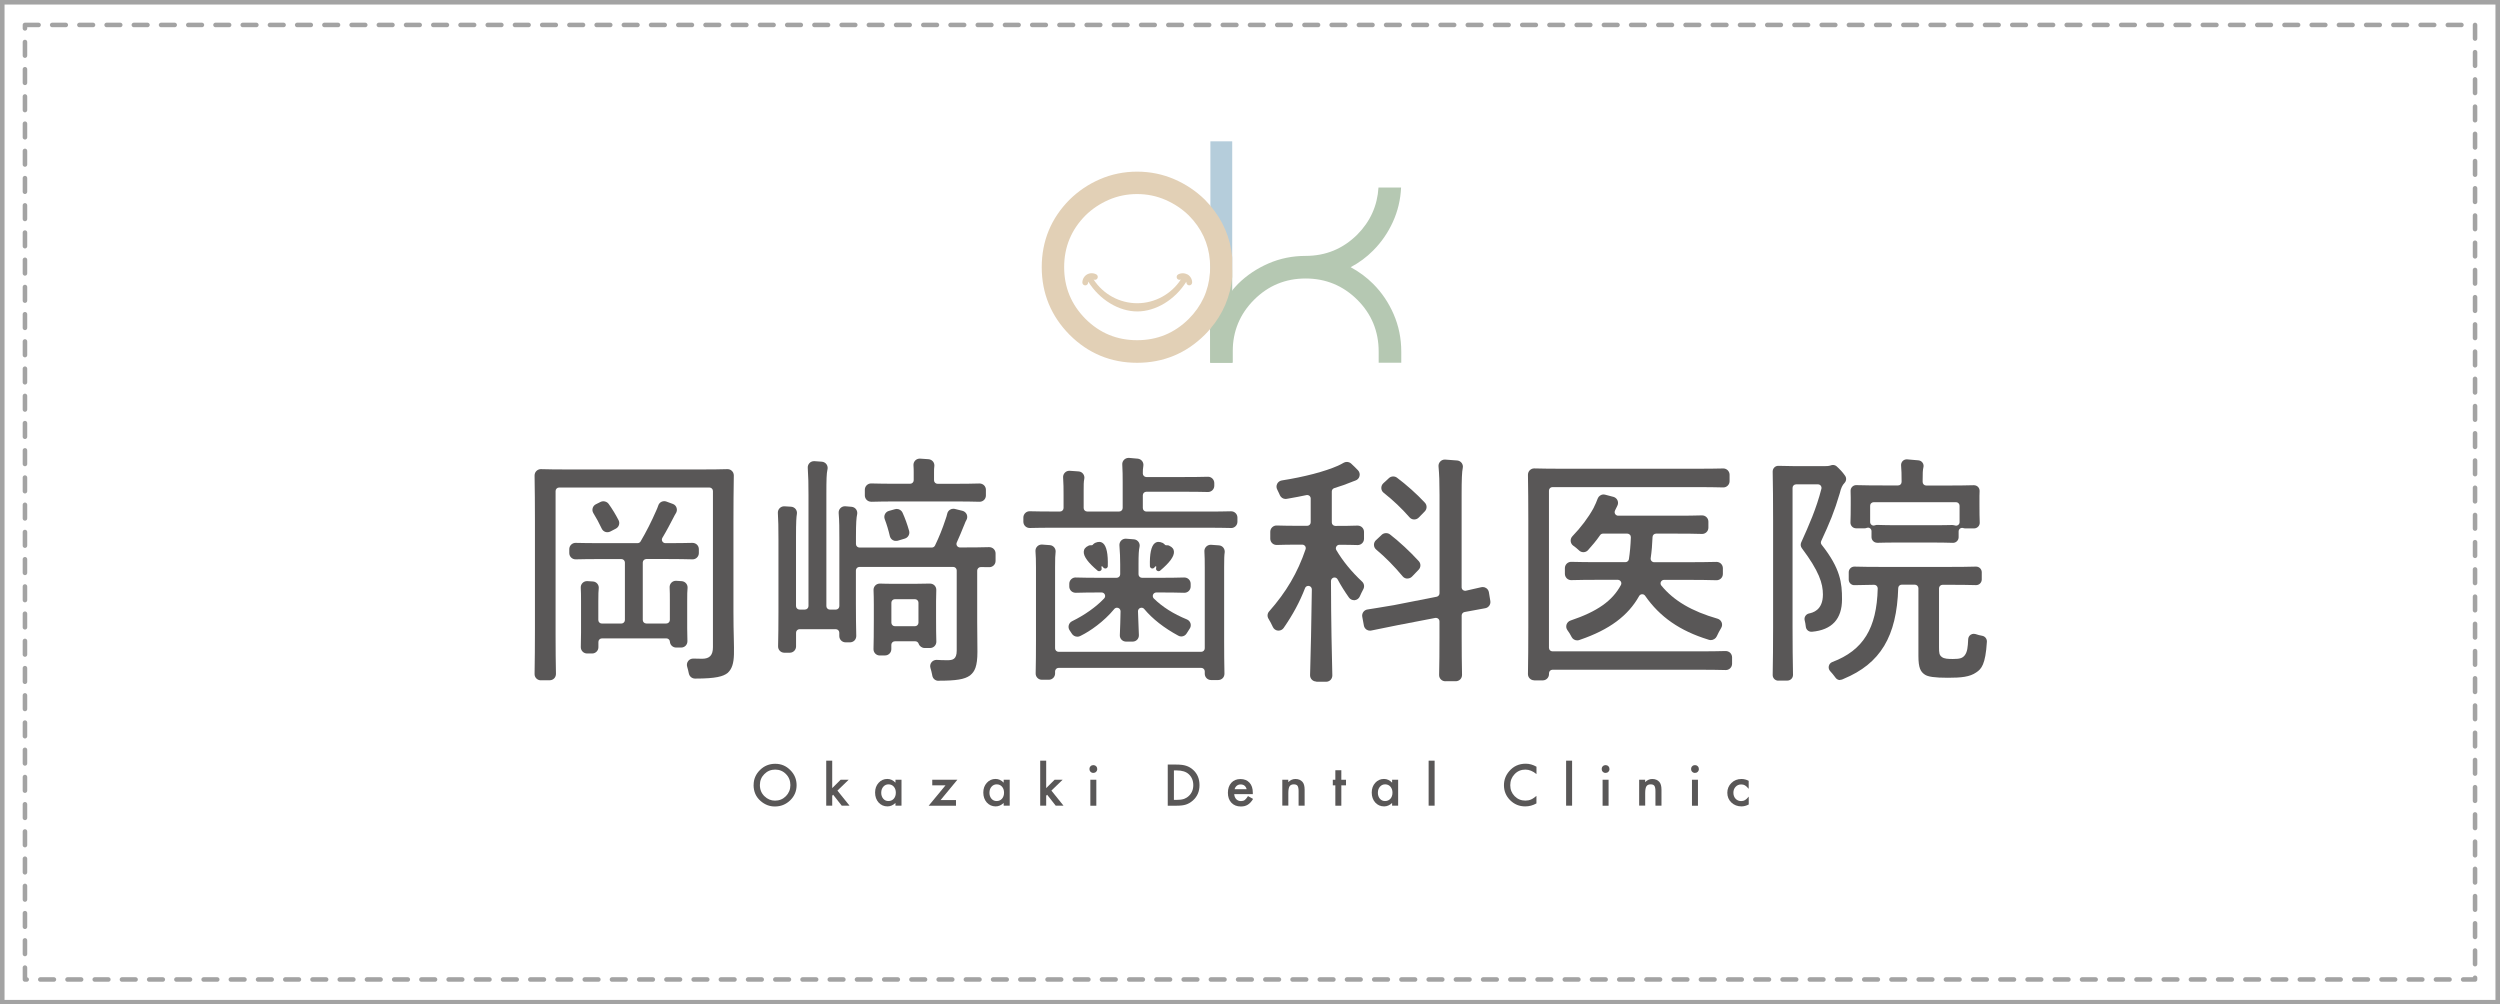
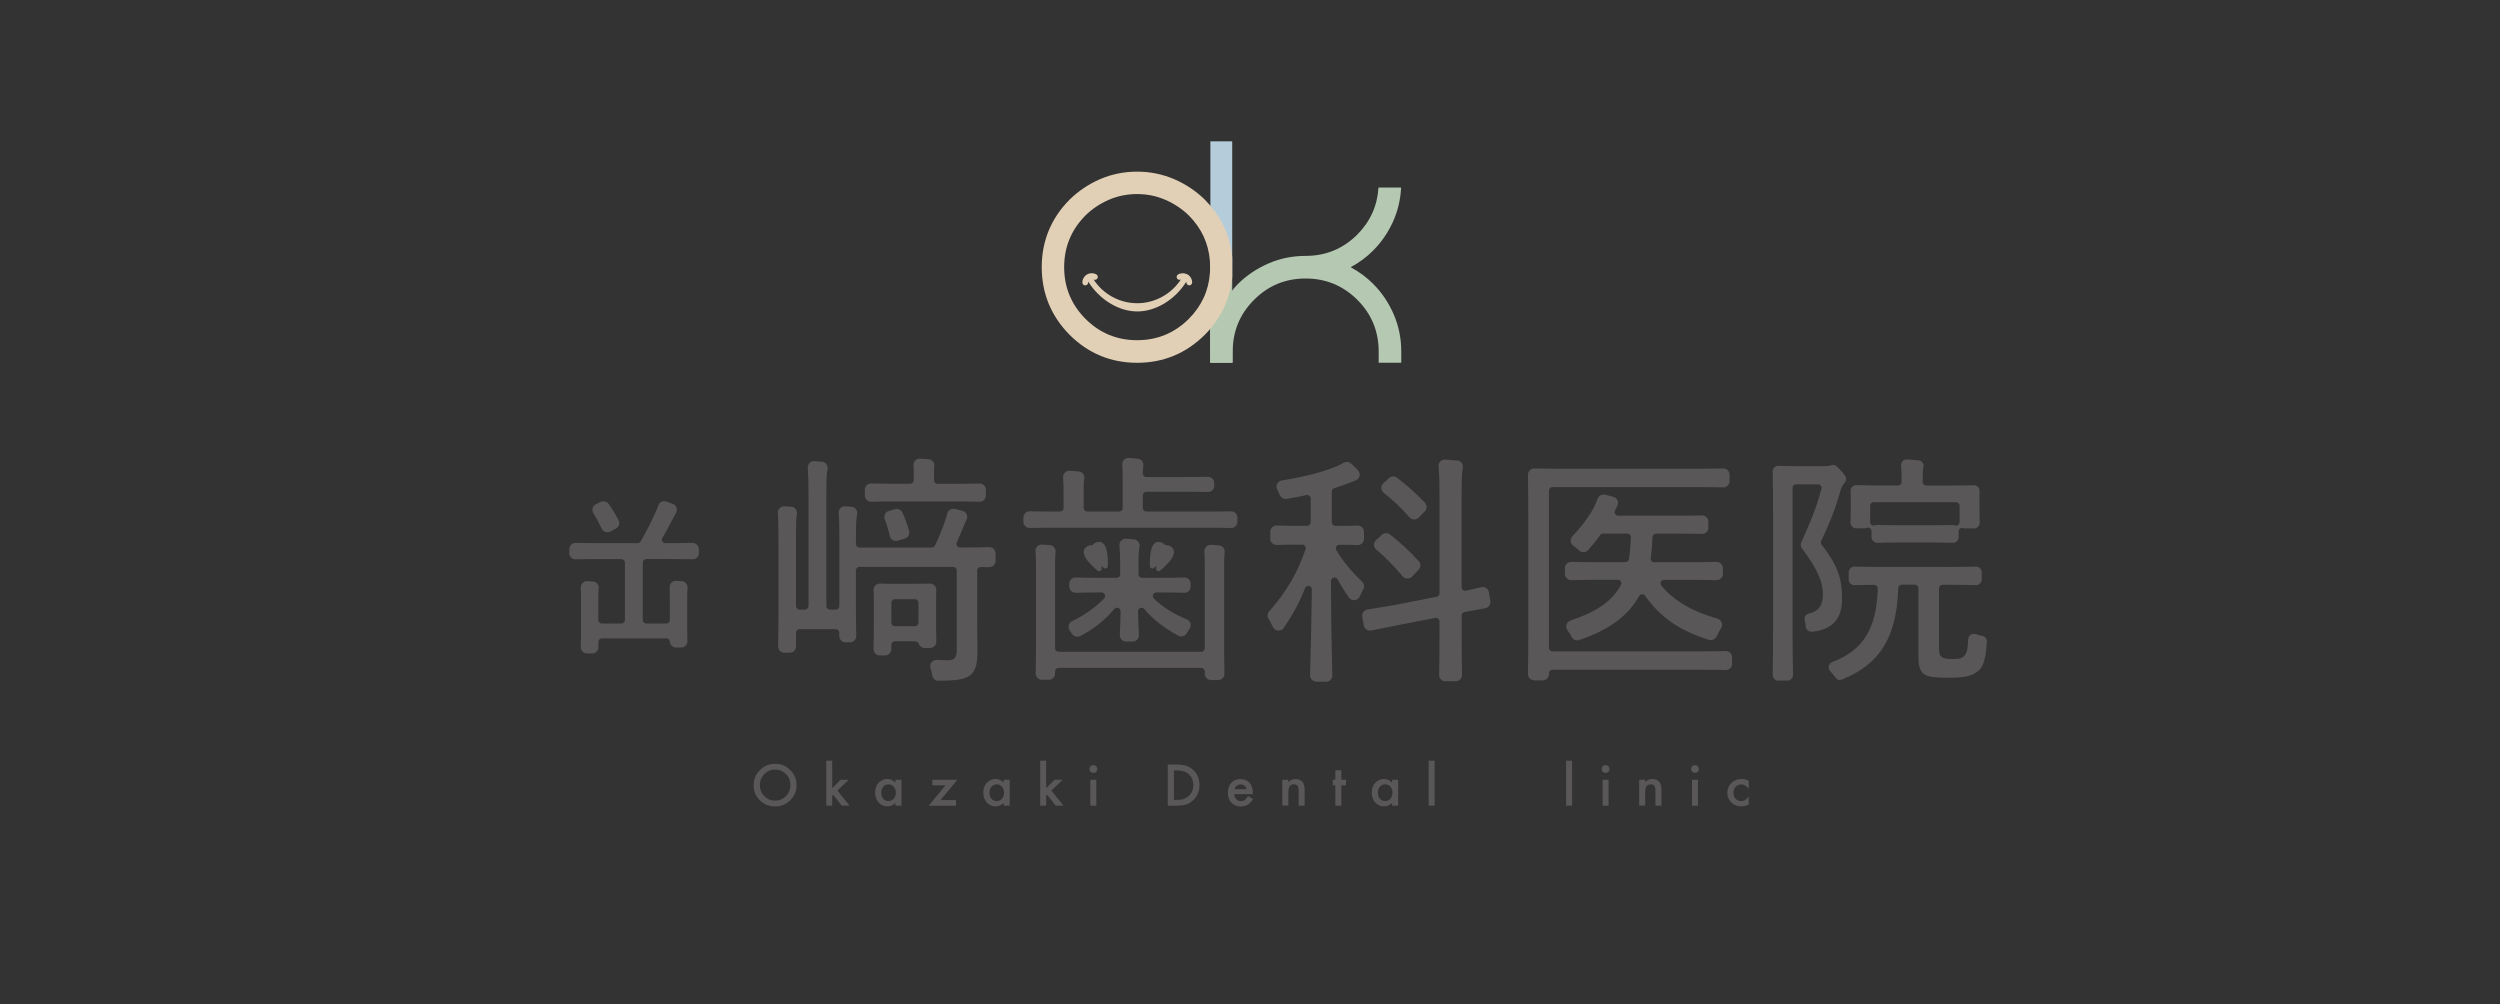
<svg xmlns="http://www.w3.org/2000/svg" id="_レイヤー_2" viewBox="0 0 551 221.38">
  <rect x="0" y="0" width="551" height="221.38" fill="#333333" stroke="none" />
  <defs>
    <style>.cls-1{fill:#b5cddb;}.cls-1,.cls-2,.cls-3,.cls-4{stroke-width:0px;}.cls-5{fill:#fff;stroke-miterlimit:10;}.cls-5,.cls-6{stroke:#a3a3a3;}.cls-2{fill:#b5c8b2;}.cls-3{fill:#e2d0b6;}.cls-6{fill:none;stroke-dasharray:0 0 0 0 0 0 3 3 0 0 0 0;stroke-linecap:round;stroke-linejoin:round;}.cls-4{fill:#595757;}</style>
  </defs>
  <g id="_レイヤー_1-2">
-     <rect class="cls-5" x=".5" y=".5" width="550" height="220.38" />
-     <rect class="cls-6" x="5.5" y="5.5" width="540" height="210.38" />
    <path class="cls-4" d="m133.86,117.3c-.15,0-.3-.02-.44-.07-.35-.12-.64-.38-.8-.72-.57-1.21-1.2-2.39-1.84-3.41-.21-.33-.26-.73-.16-1.1s.36-.69.71-.86l1.06-.53c.18-.09.38-.13.59-.13.46,0,.9.22,1.15.56.79,1.1,1.51,2.28,2.2,3.61.17.32.2.7.09,1.05-.11.35-.36.64-.68.81l-1.23.64c-.19.1-.41.15-.63.15Z" />
-     <path class="cls-4" d="m119.19,149.94c-.37,0-.72-.15-.98-.41s-.4-.62-.39-.99c.05-2.94.08-6.3.08-10v-23.62c0-3.7-.03-7.2-.08-10.12,0-.37.14-.74.41-1,.26-.25.6-.4.94-.4h.06c1.62.05,3.54.07,5.86.07h29.37c2.34,0,4.25-.02,5.86-.07.39,0,.74.13,1,.4.27.26.41.63.41,1-.05,3.08-.08,6.54-.08,10.28v19.69c0,2.46.04,4.38.08,5.92.03,1.47.06,2.63.03,3.52-.05,2.01-.45,3.22-1.33,4.05-.03.03-.06.06-.09.08-.94.73-2.51,1.22-7.07,1.22h-.09c-.65,0-1.21-.46-1.35-1.09l-.02-.07c-.09-.47-.21-.95-.36-1.46-.13-.43-.05-.89.22-1.25.26-.34.67-.54,1.12-.54.65.03,1.32.04,1.96.04,1.65,0,2.38-.78,2.38-2.55v-34.42c0-.43-.35-.77-.78-.77h-33.12c-.43,0-.78.35-.78.77v31.79c0,3.13.03,6,.08,8.52,0,.37-.14.73-.39.99-.26.26-.61.41-.98.41h-1.94Z" />
    <path class="cls-4" d="m129.39,144.03c-.37,0-.73-.15-.99-.42-.26-.27-.4-.63-.39-1,.03-.97.05-2.01.05-3.19v-6.94c0-1.16-.01-2.11-.06-2.95-.02-.39.12-.78.4-1.05.26-.26.61-.4.98-.4h.07c.44.03.86.05,1.25.08.38.03.73.21.96.5.24.29.35.67.3,1.04-.06.51-.09,1.28-.09,2.84v4.12c0,.43.35.77.78.77h4.3c.43,0,.78-.35.78-.77v-12.67c0-.43-.35-.77-.78-.77h-4.61c-2.11,0-3.94.02-5.45.06-.39,0-.73-.13-1-.39-.27-.26-.42-.62-.42-.99v-.87c0-.37.15-.73.42-.99.26-.25.6-.39.95-.39,1.55.04,3.4.06,5.5.06h8.18c.27,0,.53-.14.67-.38,1.21-2.04,2.43-4.45,3.44-6.78.18-.38.32-.74.46-1.15.11-.35.37-.64.69-.8.19-.09.4-.14.61-.14.15,0,.3.02.44.07.51.17,1.01.36,1.5.55.39.15.68.47.8.87.12.4.06.83-.17,1.17-.11.17-.23.36-.34.59l-.15.3c-.67,1.28-1.57,3.03-2.48,4.53-.14.24-.15.54-.01.78.14.24.4.39.67.39h.51c2.15,0,3.93-.02,5.45-.06.38,0,.74.14,1,.39.27.26.42.62.42.99v.87c0,.37-.15.73-.42.99-.25.25-.6.39-.94.39-1.55-.04-3.36-.07-5.5-.07h-4.72c-.43,0-.78.35-.78.77v12.67c0,.43.35.77.78.77h4.41c.43,0,.78-.35.78-.77v-4.23c0-1.18,0-2.12-.05-2.96-.02-.39.12-.77.4-1.05.26-.26.61-.4.98-.4h.07c.43.03.84.05,1.23.08.37.03.72.21.96.5.24.29.35.67.31,1.04-.07.58-.08,1.43-.08,2.9v5.96c0,.99.02,1.91.05,2.81.01.37-.13.74-.38,1-.26.27-.62.42-.99.42h-1.12c-.73,0-1.33-.57-1.37-1.29-.02-.41-.36-.73-.77-.73h-14.21c-.43,0-.78.35-.78.77v1.18c0,.76-.62,1.38-1.38,1.38h-1.13Z" />
    <path class="cls-4" d="m193.9,144.47c-.37,0-.73-.15-.99-.42-.26-.27-.4-.63-.39-1,.04-1.44.07-3.55.07-6.26v-3.5c0-1.2-.02-2.26-.06-3.24-.02-.38.13-.76.4-1.03.26-.26.62-.4,1.01-.4.92.04,1.98.05,3.21.05h4.59c1.24,0,2.28-.02,3.19-.05.4,0,.77.14,1.03.4.27.27.42.65.4,1.03-.03.8-.05,1.59-.05,2.42v3.77c0,2.18.02,3.92.06,5.16.01.37-.13.74-.39,1-.26.27-.62.42-.99.42h-1.21c-.58,0-1.12-.39-1.31-.95-.11-.32-.4-.53-.74-.53h-4.5c-.43,0-.78.35-.78.77v.97c0,.76-.62,1.38-1.38,1.38h-1.19Zm3.34-12.41c-.43,0-.78.35-.78.77v4.42c0,.43.35.77.78.77h4.41c.43,0,.78-.35.78-.77v-4.42c0-.43-.35-.77-.78-.77h-4.41Z" />
    <path class="cls-4" d="m191.99,110.58c-.36,0-.7-.14-.96-.39-.27-.26-.42-.62-.42-.99v-1.27c0-.37.15-.73.42-.99.26-.25.6-.39.96-.39,1.56.05,3.54.07,5.86.07h2.75c.43,0,.78-.35.78-.77v-1.82c0-.35,0-.88-.05-1.48-.03-.39.12-.78.39-1.06.25-.26.62-.41.97-.41h.08c.64.04,1.27.08,1.9.13.38.03.74.23.98.53.24.31.33.7.27,1.08-.06.35-.06.78-.06,1.32v1.72c0,.43.35.77.78.77h3.46c2.29,0,4.23-.02,5.77-.07.38,0,.74.14,1,.39.27.26.42.62.42.99v1.27c0,.37-.15.73-.42.99-.26.25-.6.39-.97.39-1.56-.05-3.52-.07-5.8-.07h-12.25c-2.35,0-4.24.02-5.8.07,0,0-.07,0-.07,0h0Z" />
    <path class="cls-4" d="m206.84,150.05c-.66,0-1.22-.45-1.35-1.09l-.05-.26c-.1-.52-.23-1.02-.37-1.48-.13-.43-.05-.9.24-1.26.25-.32.67-.52,1.08-.52.03,0,.06,0,.09,0,.72.05,1.46.07,2.33.07,1.12,0,2.05-.16,2.05-2.11v-17.68c0-.43-.35-.77-.78-.77h-20.66c-.43,0-.78.35-.78.77v7.29c0,2.63.03,5.04.08,7.15,0,.37-.13.73-.39,1-.26.26-.62.41-.98.41h-.99c-.76,0-1.38-.62-1.38-1.38v-.75c0-.43-.35-.77-.78-.77h-7.97c-.43,0-.78.35-.78.77v3.04c0,.76-.62,1.38-1.38,1.38h-1.21c-.37,0-.73-.15-.98-.41-.26-.26-.4-.63-.39-.99.05-2.22.08-4.75.08-7.53v-15.97c0-2.74-.03-4.34-.13-5.91-.02-.39.12-.77.4-1.05.26-.26.61-.41.98-.41h.07c.56.03,1.06.06,1.48.09.39.03.75.22.99.52.24.31.34.71.27,1.09-.11.63-.19,1.7-.19,4.9v15.39c0,.43.35.77.78.77h1.19c.43,0,.78-.35.78-.77v-24.46c0-2.41-.03-4.08-.16-6.01-.03-.39.12-.78.39-1.06.26-.26.61-.41.99-.41h.08c.6.04,1.16.08,1.67.12.4.04.76.24,1,.57.23.33.31.74.22,1.13l-.02.07c-.18.83-.23,2.02-.23,5.54v24.52c0,.43.35.77.78.77h1.3c.43,0,.78-.35.78-.77v-14.68c0-2.37,0-4.08-.15-5.84-.03-.4.11-.8.39-1.08.26-.26.61-.41.96-.41.04,0,.07,0,.11,0,.47.03.96.07,1.41.12.39.04.75.25.97.56.23.32.31.72.23,1.1-.16.73-.26,1.79-.26,5v1.55c0,.43.35.77.78.77h15.94c.3,0,.57-.17.7-.44.93-1.93,1.63-3.67,2.34-5.82.15-.4.26-.78.36-1.22.08-.36.3-.66.61-.86.22-.14.47-.21.73-.21.1,0,.2.01.3.03.54.12,1.13.27,1.74.43.41.11.75.41.92.8.16.39.14.84-.07,1.21-.08.13-.15.27-.22.42,0,0-.19.48-.19.48-.07.16-.12.29-.16.39-.01.04-.03.08-.05.11-.43,1.06-.94,2.33-1.51,3.56-.11.24-.09.52.05.74.14.22.39.36.65.36h.27c2.46,0,4.53-.02,6.16-.07.39,0,.73.13,1,.39.27.26.42.62.42.99v1.66c0,.37-.15.73-.41.98-.26.25-.59.39-.92.39h-.07c-.49-.01-1.1-.02-1.87-.02h0c-.21,0-.4.08-.55.23-.15.15-.23.34-.23.55v11.28c0,1.37.02,2.7.03,3.9.01,1,.02,1.92.02,2.72,0,3.22-.6,4.36-1.58,5.16-.02.02-.05.04-.07.06-1.19.85-3.01,1.15-6.95,1.15Zm-9.76-30.88c-.11-.03-.22-.08-.31-.13-.33-.19-.56-.51-.65-.88-.29-1.27-.68-2.57-1.13-3.75-.13-.36-.11-.76.06-1.1s.48-.6.85-.7l1.38-.39c.12-.03.24-.05.36-.05.54,0,1.05.32,1.27.8.55,1.21,1.06,2.61,1.46,4.04.2.72-.22,1.47-.93,1.69,0,0-1.59.47-1.6.48-.15.05-.6.04-.76,0Z" />
    <path class="cls-4" d="m271.3,116.37c-1.5-.04-3.33-.06-5.47-.06h-33.41c-2.13,0-3.96.02-5.45.06-.39,0-.73-.13-1-.39-.27-.26-.42-.62-.42-.99v-.93c0-.37.15-.73.42-.99.25-.25.6-.39.95-.39,1.51.04,3.36.06,5.49.06h1.22c.43,0,.78-.35.78-.77v-2.86c0-1.33-.01-2.71-.1-3.87-.03-.4.11-.78.39-1.07.26-.27.61-.41.98-.41h.08c.69.04,1.35.09,1.99.14.4.03.76.24.99.56.23.32.32.73.23,1.12-.13.58-.13,1.38-.13,2.6v3.79c0,.43.35.77.78.77h7.04c.43,0,.78-.35.78-.77v-5.65c0-1.32-.01-2.72-.09-3.93-.03-.4.12-.79.41-1.07.25-.25.61-.4.99-.4.03,0,.06,0,.09,0,.66.05,1.31.11,1.93.17.38.04.74.24.97.55.23.31.32.7.25,1.08-.1.49-.11,1.08-.11,1.64,0,.21.08.4.23.55.15.15.34.23.55.23h8.22c2.06,0,3.86-.02,5.34-.06h.06c.34,0,.67.14.93.39.26.26.42.62.42.99v.6c0,.37-.15.73-.42.99-.26.25-.6.39-.96.39-1.51-.04-3.33-.06-5.37-.06h-8.22c-.43,0-.78.35-.78.77v2.83c0,.43.35.77.78.77h13.2c2.13,0,3.96-.02,5.45-.06.39,0,.73.13,1,.39.27.26.42.62.42.99v.93c0,.37-.15.73-.42.99-.26.25-.6.39-.95.39h-.03Z" />
    <path class="cls-4" d="m266.91,149.88c-.76,0-1.38-.62-1.38-1.38v-.53c0-.43-.35-.77-.78-.77h-31.43c-.43,0-.78.35-.78.77v.47c0,.76-.62,1.38-1.38,1.38h-1.53c-.37,0-.73-.15-.98-.41-.26-.26-.4-.63-.39-.99.05-2.13.07-4.57.07-7.26v-16.13c0-1.5-.03-2.56-.11-3.53-.03-.4.11-.79.39-1.07.26-.27.61-.41.99-.41h.07c.6.04,1.18.08,1.74.13.38.03.72.22.96.52.23.3.34.68.28,1.05-.08.56-.11,1.46-.11,3.32v17.85c0,.43.35.77.78.77h31.43c.43,0,.78-.35.78-.77v-17.74c0-1.47-.01-2.58-.08-3.61-.03-.39.12-.78.4-1.06.26-.26.61-.41.98-.41h.08c.61.04,1.19.08,1.77.13.38.03.73.22.96.52.23.3.33.69.28,1.06-.09.55-.12,1.41-.12,3.31v15.91c0,2.76.02,5.28.07,7.48,0,.37-.13.73-.39.99s-.62.41-.98.41h-1.59Z" />
    <path class="cls-4" d="m248.18,141.41c-.37,0-.73-.15-.99-.42-.26-.27-.4-.63-.38-1.01l.02-.49c.05-1.24.11-2.87.14-4.76,0-.33-.2-.63-.51-.74-.09-.03-.18-.05-.27-.05-.23,0-.45.1-.6.28-2.31,2.81-5.38,4.91-7.32,5.86l-.24.12c-.18.09-.37.13-.58.13-.49,0-.97-.26-1.21-.66-.15-.26-.31-.49-.47-.71-.24-.33-.32-.74-.22-1.14.1-.4.36-.72.73-.9,2.78-1.36,5.3-3.15,7.08-5.03.21-.22.27-.55.15-.84-.12-.28-.4-.47-.71-.47-2.28,0-4.19.02-5.71.07-.38,0-.74-.14-1-.39-.27-.26-.42-.62-.42-.99v-.61c0-.37.15-.73.42-.99.26-.25.59-.39.94-.39,1.57.05,3.48.07,5.72.07h3.36c.43,0,.78-.35.78-.77v-2.21c0-1.38-.05-2.62-.17-4.16-.03-.39.11-.78.39-1.07.26-.27.61-.41.98-.41h.08c.6.04,1.16.08,1.78.14.39.04.75.25.98.57.23.32.31.73.22,1.11-.16.69-.22,1.66-.22,3.82v2.21c0,.43.35.77.78.77h3.57c2.27,0,4.19-.02,5.72-.07.39,0,.73.13,1,.39.27.26.42.62.42.99v.61c0,.37-.15.73-.42.99-.25.25-.61.39-.97.39-1.55-.05-3.49-.07-5.74-.07h-.44c-.31,0-.6.19-.72.48-.12.29-.05.63.17.85,1.88,1.85,4.33,3.4,7.29,4.61.39.16.68.48.8.88.12.4.05.83-.19,1.17-.22.32-.44.66-.65,1.02-.25.42-.7.69-1.19.69-.24,0-.47-.06-.67-.18-3.14-1.7-5.66-3.67-7.51-5.88-.15-.18-.37-.28-.59-.28-.09,0-.19.02-.28.05-.31.12-.51.42-.5.75.05,1.52.1,2.88.15,3.97l.05,1.27c.01.37-.12.74-.38,1.01-.26.27-.62.42-.99.42h-1.44Z" />
    <path class="cls-4" d="m243.09,119.73c-.45-.37-1.02-.39-1.72-.08l-.05.02c-.12.06-.23.14-.32.23-.03.03-.09.09-.14.16-.03.04-.07.06-.11.08-.01,0-.02,0-.03.01-.05.01-.1.03-.16.03-.07,0-.15,0-.26,0-.18,0-.28.04-.37.08h0s-.03.02-.03.02c-.68.31-1.02.75-1.04,1.34-.04,1.04.97,2.4,3.07,4.17.02.01.03.03.05.04.3.17.72,0,.82-.33.01-.04.02-.08.01-.13-.01-.15-.03-.3-.05-.43-.02-.12.13-.19.21-.09.09.11.18.21.29.32.03.03.06.06.1.07.16.08.33.08.48.02s.27-.21.31-.37c0-.02.01-.05.01-.08.08-2.74-.28-4.46-1.08-5.1Z" />
    <path class="cls-4" d="m254.51,119.73c.45-.37,1.02-.39,1.72-.08l.05.02c.12.06.23.14.32.23.03.03.09.09.14.16.03.04.07.06.11.08.01,0,.02,0,.03.01.05.01.1.03.16.03.07,0,.15,0,.26,0,.18,0,.28.04.37.08h0s.03.02.03.02c.68.31,1.02.75,1.04,1.34.04,1.04-.97,2.4-3.07,4.17-.02.01-.03.03-.05.04-.3.17-.72,0-.82-.33-.01-.04-.02-.08-.01-.13.01-.15.03-.3.05-.43.02-.12-.13-.19-.21-.09-.09.11-.18.21-.29.32-.03.03-.06.06-.1.07-.16.08-.33.08-.48.02s-.27-.21-.31-.37c0-.02-.01-.05-.01-.08-.08-2.74.28-4.46,1.08-5.1Z" />
    <path class="cls-4" d="m311.64,114.49c-.37-.01-.73-.18-.98-.47-1.67-1.92-3.64-3.79-5.7-5.41-.32-.25-.51-.63-.52-1.03-.01-.4.15-.79.45-1.07l1.25-1.15c.25-.23.58-.35.93-.35.3,0,.59.1.82.27,2.18,1.64,4.37,3.6,6.16,5.52.5.54.49,1.37-.02,1.9l-1.35,1.38c-.26.26-.61.41-.98.41h-.06Z" />
    <path class="cls-4" d="m290.12,150.21c-.37,0-.73-.15-.99-.42-.26-.26-.4-.63-.39-1l.04-1.48c.09-3.38.26-9.63.35-17.4,0-.38-.26-.7-.63-.77-.05,0-.1-.01-.15-.01-.32,0-.61.19-.72.5-1.16,3.01-2.65,5.79-4.71,8.77-.26.37-.68.59-1.13.59-.04,0-.08,0-.12,0-.49-.04-.93-.35-1.13-.8-.3-.65-.63-1.28-.96-1.81-.32-.52-.27-1.18.14-1.63,3.78-4.28,6.26-8.5,8.03-13.69.08-.24.04-.5-.1-.7-.15-.2-.38-.32-.63-.32h-.79c-1.89,0-3.52.02-4.84.07-.39,0-.74-.13-1-.39-.27-.26-.42-.62-.42-.99v-1.53c0-.37.15-.73.42-.99.26-.25.6-.39.96-.39,1.36.04,3.01.07,4.88.07h1.88c.43,0,.77-.35.77-.77v-5.25c0-.23-.11-.46-.29-.6-.14-.11-.31-.17-.49-.17-.05,0-.11,0-.16.02-1.22.26-2.47.5-3.97.76l-.43.07c-.07,0-.13.02-.2.02-.53,0-1.02-.32-1.25-.81l-.16-.37c-.15-.35-.28-.63-.43-.9-.21-.39-.21-.86-.01-1.26.2-.4.58-.67,1.02-.74,4.96-.78,9.48-1.96,12.39-3.25.49-.23.88-.43,1.25-.65.2-.12.44-.18.69-.18.35,0,.7.13.94.35.54.49,1.03.98,1.53,1.5.32.34.45.82.33,1.28-.11.46-.45.82-.9.97-.24.08-.47.17-.7.26,0,0-.06.02-.06.03-1.18.49-2.49.95-3.9,1.38-.33.1-.55.4-.55.74v6.82c0,.43.35.77.77.77h.07c1.89,0,3.52-.02,4.84-.07.38,0,.75.14,1,.39.27.26.42.62.42.99v1.53c0,.37-.15.73-.42.99-.26.25-.6.39-.97.39-1.16-.04-2.52-.06-4.04-.06h0c-.28,0-.53.15-.67.39-.14.24-.14.54,0,.78,1.42,2.41,3.33,4.75,5.68,6.95.46.43.57,1.11.27,1.66-.27.5-.54,1.06-.78,1.61-.2.45-.63.77-1.12.82-.05,0-.1,0-.15,0-.44,0-.86-.22-1.12-.58-.95-1.34-1.79-2.69-2.5-4.01-.14-.26-.4-.41-.68-.41-.06,0-.13,0-.19.02-.34.09-.59.4-.59.75.02,9.46.2,16.52.28,19.92l.02.88c0,.37-.13.73-.39,1-.26.26-.62.41-.98.41h-2.17Z" />
    <path class="cls-4" d="m318.55,150.15c-.37,0-.73-.15-.98-.41-.26-.26-.4-.62-.39-.99.06-2.44.08-5.23.08-8.3v-3.49c0-.23-.1-.45-.28-.6-.14-.12-.32-.18-.49-.18-.05,0-.1,0-.15.01l-8.31,1.6-5.81,1.18c-.08.02-.17.03-.26.03-.28,0-.56-.08-.78-.23-.3-.21-.52-.53-.58-.89l-.36-1.95c-.07-.36.02-.74.23-1.04.21-.3.55-.51.91-.56,1-.16,2.82-.44,5.85-.96l9.41-1.85c.36-.07.63-.39.63-.76v-21.64c0-2.91-.06-4.51-.22-6.32-.04-.4.1-.79.38-1.08.26-.27.61-.43.98-.43h.08c.96.05,1.85.12,2.69.2.39.04.75.24.98.56.23.32.32.72.23,1.1-.18.82-.25,2.58-.25,5.86v20.43c0,.23.11.46.29.6.14.11.31.17.49.17.06,0,.11,0,.17-.02,1.3-.28,2.4-.54,3.38-.77.1-.02.21-.04.32-.04.27,0,.54.08.76.23.32.21.54.55.6.92l.32,1.94c.12.74-.38,1.45-1.12,1.58-.87.15-2.28.4-4.57.84-.36.07-.63.39-.63.76v4.74c0,3.08.03,5.89.08,8.35,0,.37-.13.73-.39.99-.26.26-.62.41-.98.41h-2.28Z" />
    <path class="cls-4" d="m310.15,127.52c-.39-.01-.76-.19-1.01-.5-1.82-2.2-3.84-4.23-5.83-5.9-.3-.25-.48-.62-.49-1.02-.01-.39.15-.77.44-1.04l1.28-1.2c.24-.23.59-.36.95-.36.31,0,.61.1.84.27,2.12,1.64,4.44,3.8,6.37,5.91.49.53.48,1.36-.03,1.88l-1.46,1.52c-.26.27-.62.42-.99.42h-.05Z" />
    <path class="cls-4" d="m338.13,149.94c-.37,0-.73-.15-.98-.41-.26-.26-.4-.62-.39-.99.05-2.97.08-6.39.08-10.16v-23.68c0-3.73-.03-7.12-.08-10.06,0-.37.14-.74.41-1,.26-.26.6-.4.95-.4,1.66.04,3.58.07,5.86.07h30.08c2.29,0,4.16-.02,5.72-.06h.06c.33,0,.68.14.94.39.26.26.42.62.42.99v1.42c0,.37-.15.73-.42.99-.26.25-.59.39-.94.39h-.06c-1.56-.04-3.48-.07-5.72-.07h-31.9c-.43,0-.77.35-.77.77v34.66c0,.43.35.77.77.77h32.12c2.41,0,4.39-.02,6.05-.07.38,0,.74.14,1,.39.26.26.42.62.42.99v1.43c0,.37-.15.73-.42.99-.26.25-.59.39-.94.39-1.68-.05-3.74-.07-6.1-.07h-32.12c-.43,0-.77.35-.77.77v.2c0,.76-.62,1.38-1.38,1.38h-1.87Z" />
    <path class="cls-4" d="m347.61,141.14c-.51,0-.98-.28-1.22-.73-.01-.02-.02-.04-.04-.06,0-.03,0-.03-.02-.06-.22-.44-.53-.94-.87-1.4-.26-.35-.33-.81-.2-1.23.13-.41.46-.75.87-.89,5.91-1.99,9.24-4.33,11.12-7.84.13-.24.12-.53-.02-.76s-.39-.38-.67-.38h-3.92c-2.49,0-4.62.02-6.32.07h-.06c-.34,0-.68-.14-.94-.39-.26-.26-.42-.62-.42-.99v-1.27c0-.37.15-.73.42-.99.26-.25.6-.39.95-.39,1.72.05,3.87.07,6.37.07h5.6c.38,0,.71-.28.77-.66.22-1.44.37-3.07.43-4.83,0-.21-.07-.41-.22-.56-.15-.15-.35-.24-.56-.24h-5.36c-.26,0-.5.13-.64.34-.85,1.24-1.78,2.32-2.66,3.3-.24.27-.59.44-.95.45h-.09c-.32,0-.66-.12-.91-.36l-.14-.13c-.36-.34-.73-.64-1.15-.93-.33-.23-.54-.59-.58-1-.04-.4.1-.8.38-1.09,1.89-1.96,3.5-4.1,4.64-6.18.41-.83.71-1.49.93-2.12.2-.54.72-.91,1.3-.91.11,0,.21.01.31.04.67.16,1.29.32,1.9.5.4.12.73.42.88.81.16.39.12.83-.08,1.19-.14.24-.29.55-.46.93l-.05.13c-.1.24-.08.51.07.73s.39.35.65.35h12.74c2.28,0,4.2-.02,5.72-.07.39,0,.73.13,1,.39.27.26.42.62.42.99v1.33c0,.37-.15.73-.42.99-.26.25-.6.39-.95.39-1.56-.05-3.51-.07-5.76-.07h-4.41c-.42,0-.76.33-.77.75-.06,1.62-.19,3.19-.41,4.66-.03.22.03.45.18.62.15.17.36.27.59.27h7.34c2.54,0,4.69-.03,6.38-.07.38,0,.74.14,1,.39.26.26.42.62.42.99v1.28c0,.37-.15.73-.42.99-.25.25-.61.39-.97.39-1.71-.05-3.87-.08-6.41-.08h-5.16c-.3,0-.57.17-.7.44-.13.27-.09.59.1.82,2.75,3.34,6.69,5.66,12.39,7.3.41.12.74.42.9.82.16.4.12.84-.1,1.21-.35.58-.67,1.19-.98,1.86-.22.49-.77.83-1.33.83-.12,0-.23-.02-.34-.05l-.19-.06c-6.27-1.93-10.7-5.01-13.93-9.67-.15-.21-.38-.33-.64-.33-.01,0-.02,0-.04,0-.27.01-.51.16-.64.4-2.44,4.36-6.57,7.42-12.99,9.62l-.23.08c-.14.05-.29.07-.44.07Z" />
    <path class="cls-4" d="m405.56,149.89c-.39,0-.76-.19-.99-.5l-.15-.2c-.31-.42-.66-.85-1.05-1.27-.28-.3-.39-.72-.3-1.13.09-.4.38-.73.77-.88,6.81-2.57,9.8-7.43,10.01-16.23,0-.21-.08-.41-.23-.56-.15-.15-.34-.23-.55-.23h-.01c-2.09.04-3.47.07-4.33.08h-.07c-.3,0-.59-.12-.83-.35-.24-.23-.37-.55-.37-.89v-1.61c0-.33.14-.66.38-.89.23-.23.54-.35.86-.35,1.64.05,3.71.07,6.14.07h14.55c2.46,0,4.46-.02,6.11-.07.35,0,.66.12.9.35.24.23.38.56.38.89v1.6c0,.33-.14.66-.38.89-.23.23-.54.35-.86.35-1.65-.05-3.73-.07-6.14-.07h-1.26c-.21,0-.4.08-.55.23-.15.15-.23.34-.23.55v12.95c0,1.29.05,1.75.62,2.18.51.41,1.41.44,2.45.44,1.55,0,2.11-.18,2.63-.85.53-.74.65-1.68.73-3.52.02-.39.22-.75.54-.97.2-.14.45-.21.7-.21.14,0,.27.02.39.06.48.17.96.29,1.47.38.6.11,1.04.65,1.02,1.26v.07c-.31,5.02-1.21,5.99-2.35,6.74-1.41.99-3.28,1.18-6.24,1.18s-4.45-.23-5.12-.72c-.9-.62-1.38-1.45-1.38-4.09v-14.93c0-.21-.08-.4-.23-.55-.15-.15-.34-.23-.55-.23,0,0-2.9,0-2.9,0-.42,0-.76.33-.77.75-.32,10.65-3.92,16.64-12.04,20.01l-.3.13c-.15.06-.31.09-.47.09Z" />
    <path class="cls-4" d="m413.72,119.62c-.32,0-.62-.12-.86-.35-.24-.23-.38-.56-.38-.89v-1.32c0-.26-.13-.5-.34-.64-.13-.09-.28-.13-.43-.13-.1,0-.2.02-.29.06-.14.06-.29.09-.45.09h-1.89c-.33,0-.66-.14-.89-.38-.23-.24-.36-.57-.35-.9.04-.97.06-2.3.06-3.96v-1.53c0-.5-.01-.98-.03-1.45-.02-.34.11-.68.35-.93.24-.24.55-.37.88-.37,1.72.05,3.75.07,6.18.07h3.06c.21,0,.41-.08.55-.23.15-.15.23-.35.22-.55v-.26c0-1.29-.02-2.37-.11-3.36-.03-.36.1-.72.35-.98.23-.24.55-.37.89-.37h.08c.79.06,1.63.13,2.53.22.36.04.68.23.88.52.21.29.28.66.19,1.01-.15.61-.17,1.37-.17,2.86v.38c0,.21.08.4.23.55.15.15.34.23.55.23,0,0,4.37,0,4.37,0,2.42,0,4.49-.02,6.13-.07.36,0,.68.13.92.37s.37.59.35.93c-.02.37-.03.72-.03,1.07v1.91c0,1.66.02,2.99.06,3.96.01.33-.11.66-.35.9-.23.24-.56.38-.89.38h-1.95c-.14,0-.29-.03-.42-.07-.09-.03-.18-.05-.27-.05-.16,0-.31.05-.44.14-.21.15-.33.38-.33.63v1.29c0,.33-.14.66-.38.89-.23.22-.53.35-.84.35-1.33-.04-2.9-.07-4.68-.07h-7.33c-1.81,0-3.38.02-4.67.06h-.05Zm16.66-3.89c.17,0,.33.03.48.08.09.03.17.05.26.05.16,0,.31-.05.44-.14.21-.15.33-.38.33-.63v-3.63c0-.21-.08-.4-.23-.55s-.34-.23-.55-.23h-18.15c-.21,0-.4.09-.55.23s-.23.34-.23.55v3.61c0,.26.14.5.35.64.13.09.28.13.43.13.1,0,.2-.02.29-.06.15-.06.3-.09.46-.09,1.3.05,2.93.07,4.71.07h7.33c2.06,0,3.61-.02,4.61-.05Z" />
    <path class="cls-4" d="m391.93,150.02c-.33,0-.65-.14-.88-.37-.23-.24-.36-.56-.35-.89.06-3.04.09-6.57.09-10.49v-23.68c0-4.06-.03-7.55-.09-10.66,0-.34.13-.67.37-.91.23-.23.54-.35.87-.35,1.04.04,2.11.06,3.22.06h7.16c.7,0,1.01-.09,1.2-.16.14-.06.3-.09.45-.09.3,0,.59.1.81.29.27.23.62.58,1.06,1.05.36.41.64.77.84,1.07.32.48.26,1.13-.15,1.55-.47.48-.78,1.15-1.02,2.19l-.02.07c-1.19,4.04-2.23,6.52-4.1,10.55-.12.27-.09.58.1.81,4.16,5.26,4.49,8.43,4.49,12.02,0,4.36-2.23,6.77-6.64,7.16-.04,0-.08,0-.11,0-.64,0-1.17-.48-1.23-1.12-.06-.53-.14-.98-.25-1.4-.08-.32-.03-.67.15-.95.18-.28.47-.49.79-.56.76-.16,3.08-.66,3.08-4.17,0-2.46-.83-5.13-4.65-10.23-.27-.36-.32-.84-.14-1.25,1.68-3.72,3.33-7.41,4.46-11.84.06-.23,0-.48-.14-.67s-.37-.3-.61-.3c0,0-4.84,0-4.84,0-.43,0-.77.35-.77.77v30.67c0,3.9.04,7.45.1,10.55,0,.33-.12.65-.36.89-.23.23-.55.37-.88.37h-2.01Z" />
    <path class="cls-4" d="m166.1,173c0-1.28.47-2.37,1.4-3.29.93-.92,2.05-1.37,3.36-1.37s2.4.46,3.32,1.39c.93.92,1.39,2.03,1.39,3.33s-.47,2.41-1.4,3.32c-.94.91-2.07,1.37-3.39,1.37-1.17,0-2.22-.41-3.15-1.22-1.03-.9-1.54-2.07-1.54-3.52Zm1.38.02c0,1,.34,1.83,1.01,2.47.67.65,1.44.97,2.32.97.95,0,1.75-.33,2.41-.99.65-.67.98-1.48.98-2.43s-.32-1.78-.97-2.43c-.64-.66-1.44-.99-2.38-.99s-1.74.33-2.39.99c-.65.65-.98,1.45-.98,2.41Z" />
    <path class="cls-4" d="m183.42,167.65v6.05l1.86-1.85h1.77l-2.48,2.4,2.67,3.32h-1.72l-1.89-2.41-.21.21v2.2h-1.32v-9.92h1.32Z" />
    <path class="cls-4" d="m197.36,171.85h1.33v5.72h-1.33v-.6c-.54.51-1.13.76-1.76.76-.79,0-1.44-.29-1.96-.86-.51-.58-.77-1.31-.77-2.19s.26-1.57.77-2.14c.51-.57,1.16-.86,1.93-.86.67,0,1.26.27,1.79.82v-.66Zm-3.14,2.84c0,.55.15.99.44,1.34.3.35.68.52,1.14.52.49,0,.88-.17,1.19-.51.3-.35.45-.79.45-1.33s-.15-.98-.45-1.33c-.3-.34-.69-.51-1.17-.51-.45,0-.83.17-1.14.52-.3.35-.45.78-.45,1.29Z" />
    <path class="cls-4" d="m207.3,176.33h3.4v1.25h-6.02l3.71-4.49h-2.92v-1.23h5.53l-3.7,4.48Z" />
    <path class="cls-4" d="m221.21,171.85h1.33v5.72h-1.33v-.6c-.54.51-1.13.76-1.76.76-.79,0-1.44-.29-1.96-.86-.51-.58-.77-1.31-.77-2.19s.26-1.57.77-2.14c.51-.57,1.16-.86,1.93-.86.67,0,1.26.27,1.79.82v-.66Zm-3.14,2.84c0,.55.15.99.44,1.34.3.35.68.52,1.14.52.49,0,.88-.17,1.19-.51.3-.35.45-.79.45-1.33s-.15-.98-.45-1.33c-.3-.34-.69-.51-1.17-.51-.45,0-.83.17-1.14.52-.3.35-.45.78-.45,1.29Z" />
    <path class="cls-4" d="m230.58,167.65v6.05l1.86-1.85h1.77l-2.48,2.4,2.67,3.32h-1.72l-1.89-2.41-.21.21v2.2h-1.32v-9.92h1.32Z" />
    <path class="cls-4" d="m240.11,169.48c0-.23.08-.43.25-.6.17-.17.37-.25.61-.25s.44.08.61.25c.17.16.25.37.25.61s-.08.44-.25.61c-.16.17-.37.25-.61.25s-.44-.08-.61-.25c-.17-.17-.25-.37-.25-.62Zm1.52,2.38v5.72h-1.32v-5.72h1.32Z" />
    <path class="cls-4" d="m257.37,177.58v-9.07h1.9c.91,0,1.63.09,2.16.27.57.18,1.08.48,1.54.9.94.85,1.4,1.98,1.4,3.37s-.49,2.52-1.46,3.38c-.49.43-1,.73-1.54.9-.5.17-1.21.25-2.13.25h-1.88Zm1.37-1.29h.62c.61,0,1.13-.06,1.53-.19.41-.14.78-.35,1.1-.65.67-.61,1.01-1.42,1.01-2.4s-.33-1.8-1-2.42c-.6-.55-1.48-.83-2.65-.83h-.62v6.5Z" />
    <path class="cls-4" d="m276.12,175.03h-4.1c.04.47.19.84.46,1.12.27.27.62.41,1.04.41.33,0,.6-.08.82-.23.21-.16.45-.45.72-.87l1.12.62c-.17.29-.35.55-.55.76-.19.21-.4.38-.62.52-.22.14-.46.23-.71.3-.25.06-.53.09-.83.09-.85,0-1.54-.27-2.06-.82-.52-.55-.78-1.28-.78-2.2s.25-1.64.75-2.2c.51-.55,1.17-.83,2.01-.83s1.51.27,2,.8c.49.53.73,1.27.73,2.21v.31Zm-1.36-1.08c-.18-.7-.63-1.06-1.33-1.06-.16,0-.31.02-.45.07s-.27.12-.38.21c-.12.09-.21.2-.3.33s-.14.28-.19.44h2.66Z" />
    <path class="cls-4" d="m282.61,171.85h1.33v.53c.46-.46.98-.69,1.56-.69.67,0,1.18.21,1.56.63.32.36.48.94.48,1.74v3.51h-1.33v-3.2c0-.56-.08-.95-.23-1.17-.15-.22-.43-.33-.83-.33-.44,0-.75.15-.93.43-.18.29-.27.79-.27,1.5v2.76h-1.33v-5.72Z" />
    <path class="cls-4" d="m295.63,173.09v4.49h-1.32v-4.49h-.56v-1.23h.56v-2.1h1.32v2.1h1.03v1.23h-1.03Z" />
    <path class="cls-4" d="m306.82,171.85h1.33v5.72h-1.33v-.6c-.54.51-1.13.76-1.76.76-.79,0-1.44-.29-1.96-.86-.51-.58-.77-1.31-.77-2.19s.26-1.57.77-2.14c.51-.57,1.16-.86,1.93-.86.67,0,1.26.27,1.79.82v-.66Zm-3.14,2.84c0,.55.15.99.44,1.34.3.35.68.52,1.14.52.49,0,.88-.17,1.19-.51.3-.35.45-.79.45-1.33s-.15-.98-.45-1.33c-.3-.34-.69-.51-1.17-.51-.45,0-.83.17-1.14.52-.3.35-.45.78-.45,1.29Z" />
    <path class="cls-4" d="m316.19,167.65v9.92h-1.32v-9.92h1.32Z" />
-     <path class="cls-4" d="m338.64,168.99v1.62c-.79-.66-1.61-.99-2.46-.99-.93,0-1.72.33-2.36,1-.64.67-.96,1.48-.96,2.44s.32,1.75.96,2.41c.64.65,1.43.98,2.36.98.48,0,.89-.08,1.23-.23.19-.08.38-.18.58-.32.2-.13.41-.29.64-.48v1.65c-.78.44-1.61.66-2.47.66-1.3,0-2.4-.45-3.32-1.36-.91-.91-1.37-2.01-1.37-3.3,0-1.16.38-2.19,1.15-3.09.94-1.11,2.16-1.66,3.65-1.66.81,0,1.6.22,2.36.66Z" />
    <path class="cls-4" d="m346.49,167.65v9.92h-1.32v-9.92h1.32Z" />
    <path class="cls-4" d="m353.01,169.48c0-.23.08-.43.25-.6.17-.17.37-.25.61-.25s.44.08.61.25c.17.16.25.37.25.61s-.08.44-.25.61c-.16.17-.37.25-.61.25s-.44-.08-.61-.25c-.17-.17-.25-.37-.25-.62Zm1.52,2.38v5.72h-1.32v-5.72h1.32Z" />
    <path class="cls-4" d="m361.26,171.85h1.33v.53c.46-.46.98-.69,1.56-.69.67,0,1.18.21,1.56.63.32.36.48.94.48,1.74v3.51h-1.33v-3.2c0-.56-.08-.95-.23-1.17-.15-.22-.43-.33-.83-.33-.44,0-.75.15-.93.43-.18.29-.27.79-.27,1.5v2.76h-1.33v-5.72Z" />
    <path class="cls-4" d="m372.71,169.48c0-.23.08-.43.25-.6s.37-.25.61-.25.44.08.61.25c.17.16.25.37.25.61s-.08.44-.25.61c-.16.17-.37.25-.61.25s-.44-.08-.61-.25c-.17-.17-.25-.37-.25-.62Zm1.52,2.38v5.72h-1.32v-5.72h1.32Z" />
    <path class="cls-4" d="m385.41,172.1v1.76c-.3-.37-.57-.62-.81-.76-.23-.14-.51-.21-.83-.21-.5,0-.91.17-1.24.52-.33.35-.49.79-.49,1.31s.16.98.48,1.32c.32.34.73.52,1.23.52.32,0,.6-.07.84-.21.23-.13.51-.39.83-.78v1.74c-.54.28-1.07.42-1.61.42-.88,0-1.62-.29-2.22-.86-.6-.58-.89-1.29-.89-2.14s.3-1.57.9-2.16,1.34-.88,2.22-.88c.56,0,1.1.14,1.6.41Z" />
    <rect class="cls-1" x="266.77" y="31.15" width="4.81" height="28.33" />
    <path class="cls-2" d="m266.69,72.51l.02,7.43h4.98v-2.46c0-4.46,1.57-8.26,4.7-11.4,3.13-3.13,6.92-4.7,11.37-4.7s8.24,1.57,11.4,4.7c3.13,3.14,4.7,6.93,4.7,11.4v2.46h4.98v-2.46c0-2.91-.56-5.64-1.67-8.21-1.11-2.56-2.62-4.8-4.53-6.71-1.43-1.43-3.08-2.66-4.95-3.67,1.87-1,3.52-2.22,4.95-3.67,1.81-1.81,3.25-3.9,4.34-6.28,1.09-2.38,1.7-4.92,1.82-7.61h-4.98c-.25,4.03-1.81,7.48-4.67,10.37-3.16,3.14-6.96,4.7-11.4,4.7-2.91,0-5.64.56-8.19,1.67-2.55,1.11-4.79,2.61-6.7,4.5-.46.48-.85.91-1.18,1.31" />
    <rect class="cls-2" x="266.77" y="59.48" width="4.81" height="20.47" />
    <path class="cls-3" d="m261.7,60.49c-.63-.35-1.42-.35-2.05,0-.29.17-.4.54-.24.87.08.14.22.25.39.29.16.04.32.02.46-.05-2.1,3.23-5.75,5.23-9.61,5.23s-7.49-1.95-9.63-5.24c.14.08.31.1.47.06.16-.04.3-.15.38-.3.17-.32.07-.69-.23-.87-.65-.35-1.41-.35-2.05,0-.63.37-1.02,1.04-1.04,1.78,0,.35.29.64.64.64s.63-.28.63-.63c0-.07,0-.13.03-.2,2.49,3.99,6.73,6.57,10.81,6.57s8.31-2.57,10.8-6.55c.01.06.02.13.02.19.03.35.3.61.64.61s.63-.29.63-.64c0-.72-.39-1.4-1.03-1.78Z" />
    <path class="cls-3" d="m266.63,45.18c-.35-.41-.71-.8-1.1-1.19-.02-.02-.04-.04-.06-.06-1.9-1.84-4.12-3.33-6.61-4.41-2.57-1.12-5.34-1.69-8.24-1.69s-5.67.57-8.24,1.69c-2.5,1.09-4.72,2.59-6.64,4.48-4.08,4.1-6.14,9.12-6.14,14.89s2.07,10.79,6.15,14.91c4.08,4.08,9.09,6.16,14.87,6.16s10.79-2.07,14.92-6.17c.41-.41.79-.83,1.16-1.26,2.84-3.32,4.48-7.16,4.89-11.48v-4.3c-.41-4.35-2.07-8.22-4.95-11.55Zm.03,15.01c-.28,3.89-1.83,7.25-4.65,10.09-3.16,3.14-6.96,4.7-11.4,4.7s-8.23-1.57-11.37-4.7c-3.13-3.16-4.7-6.95-4.7-11.4s1.57-8.24,4.7-11.4c1.45-1.43,3.16-2.57,5.11-3.43,1.95-.85,4.04-1.28,6.26-1.28s4.31.43,6.26,1.28c1.95.85,3.66,1.99,5.14,3.43,2.8,2.82,4.35,6.16,4.65,10,.04.46.06.92.06,1.39,0,.44-.02.88-.05,1.31Z" />
  </g>
</svg>